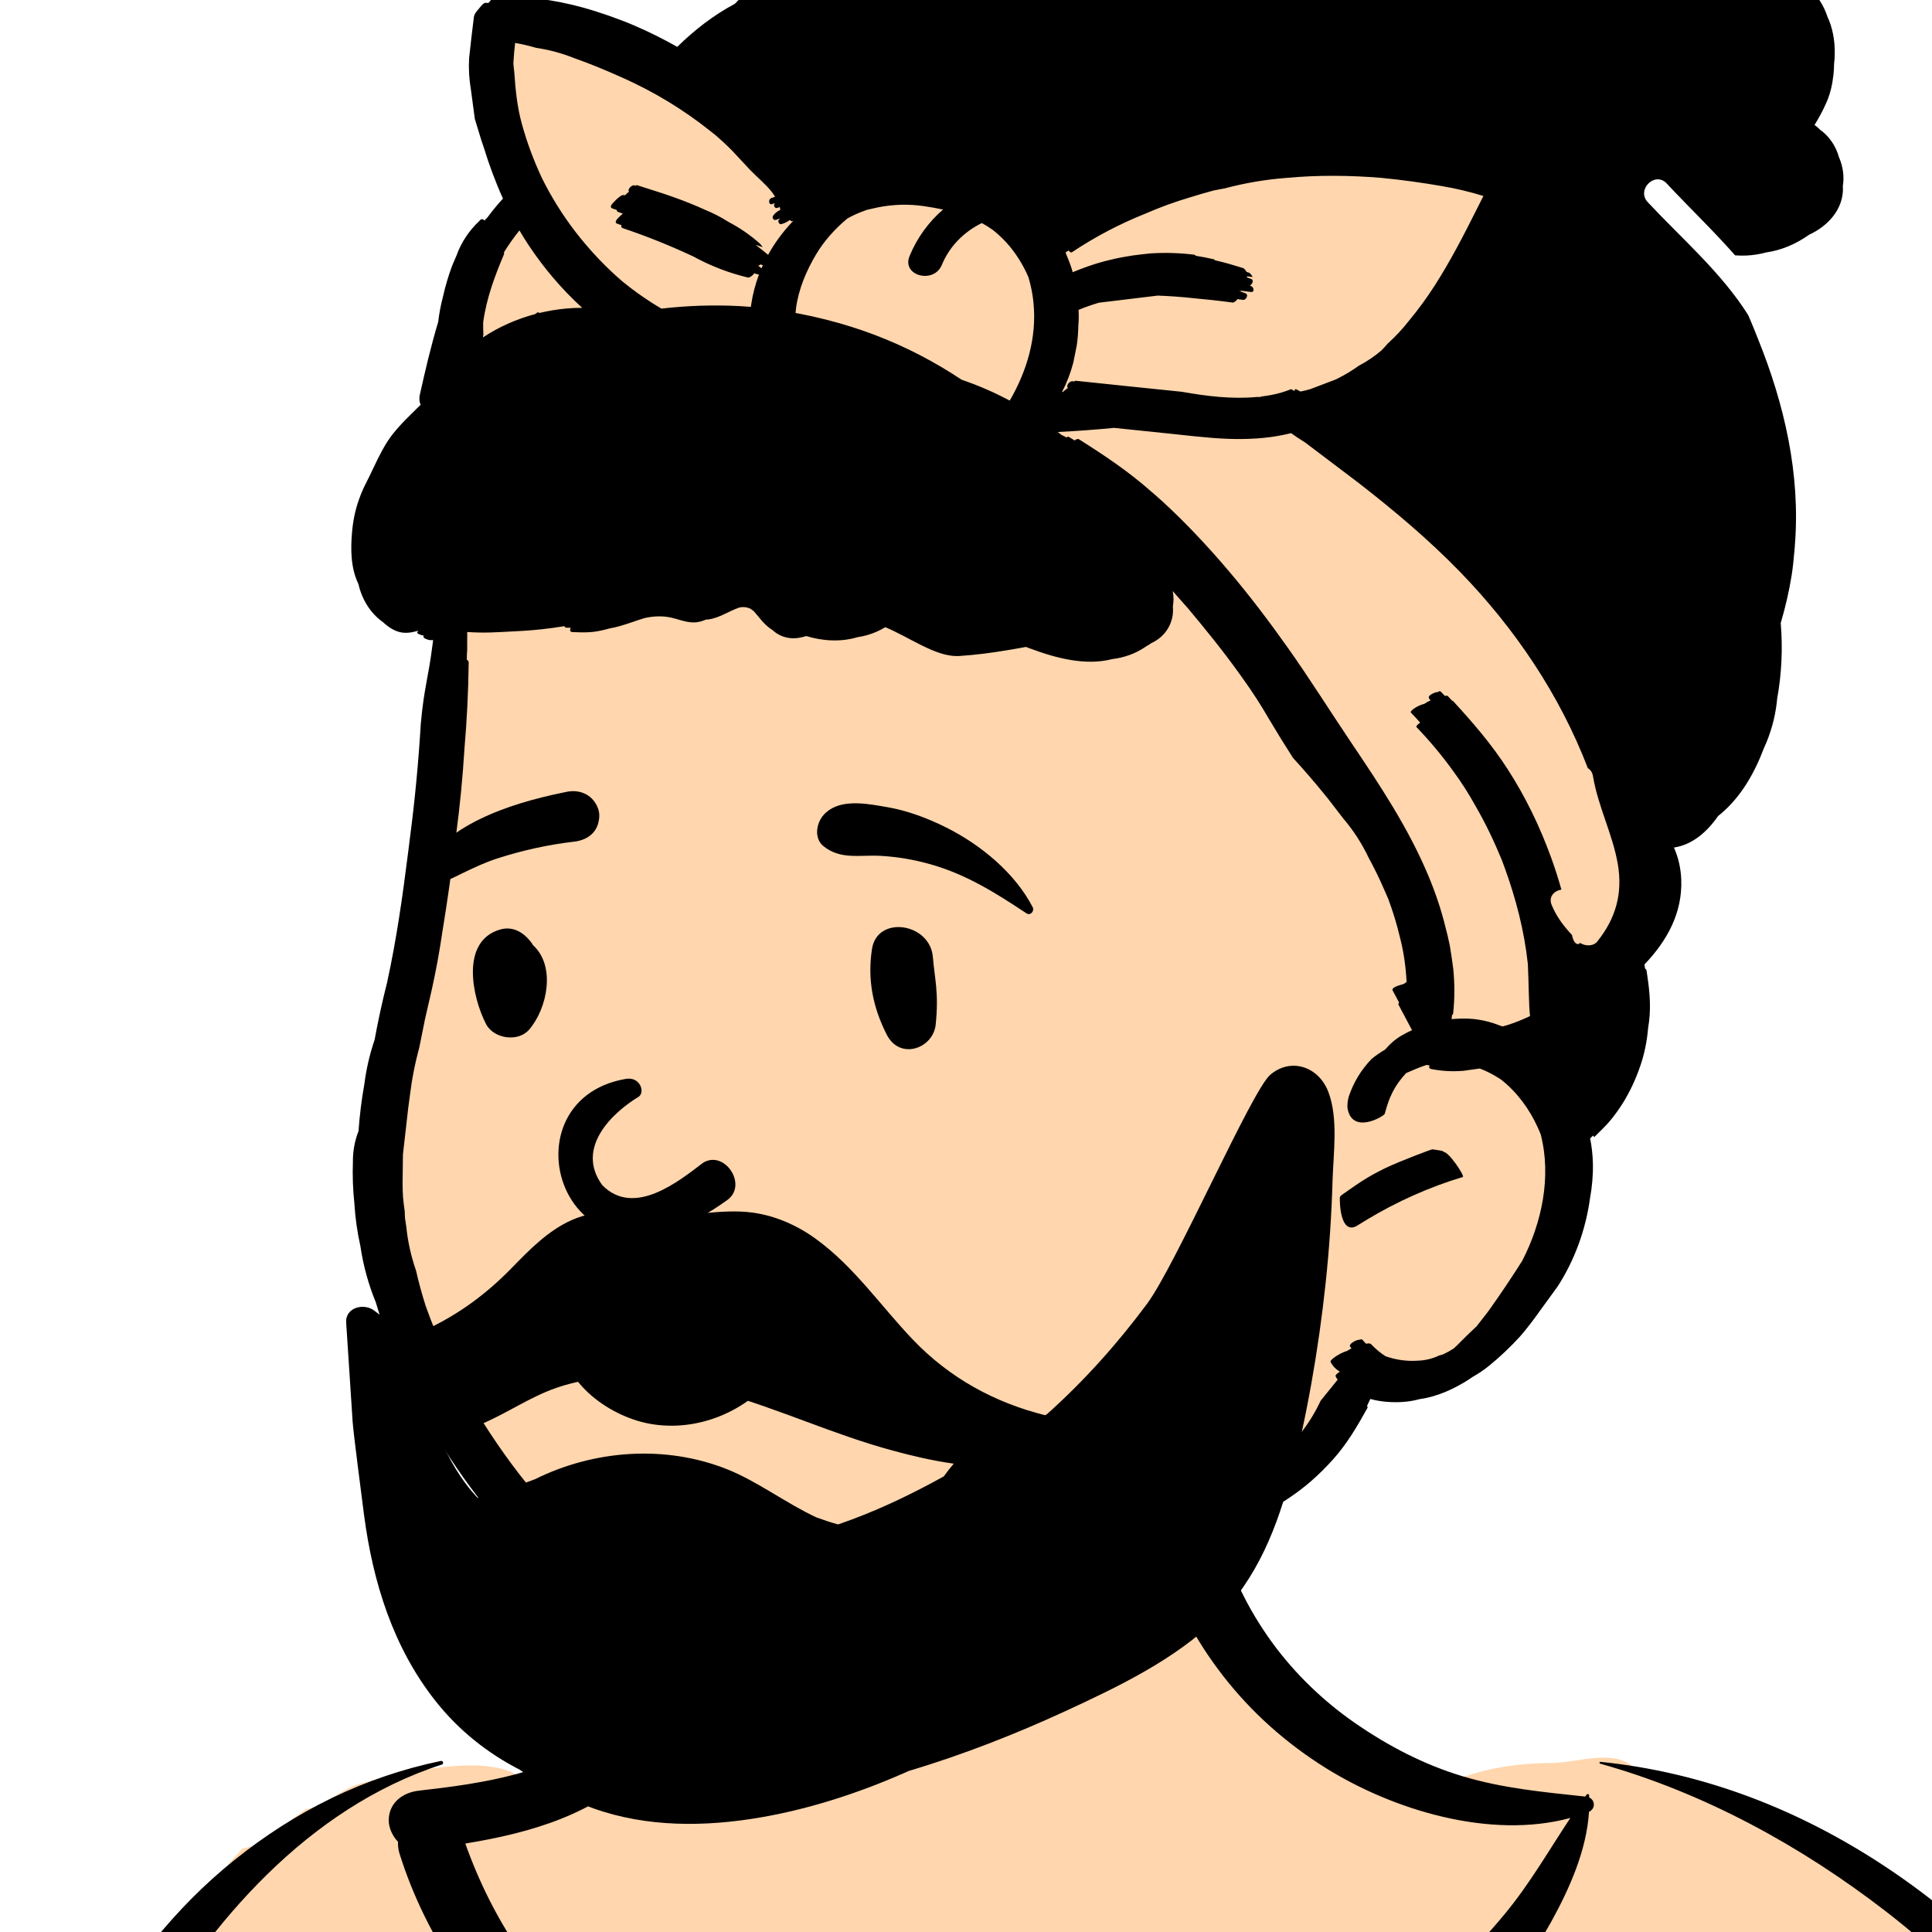
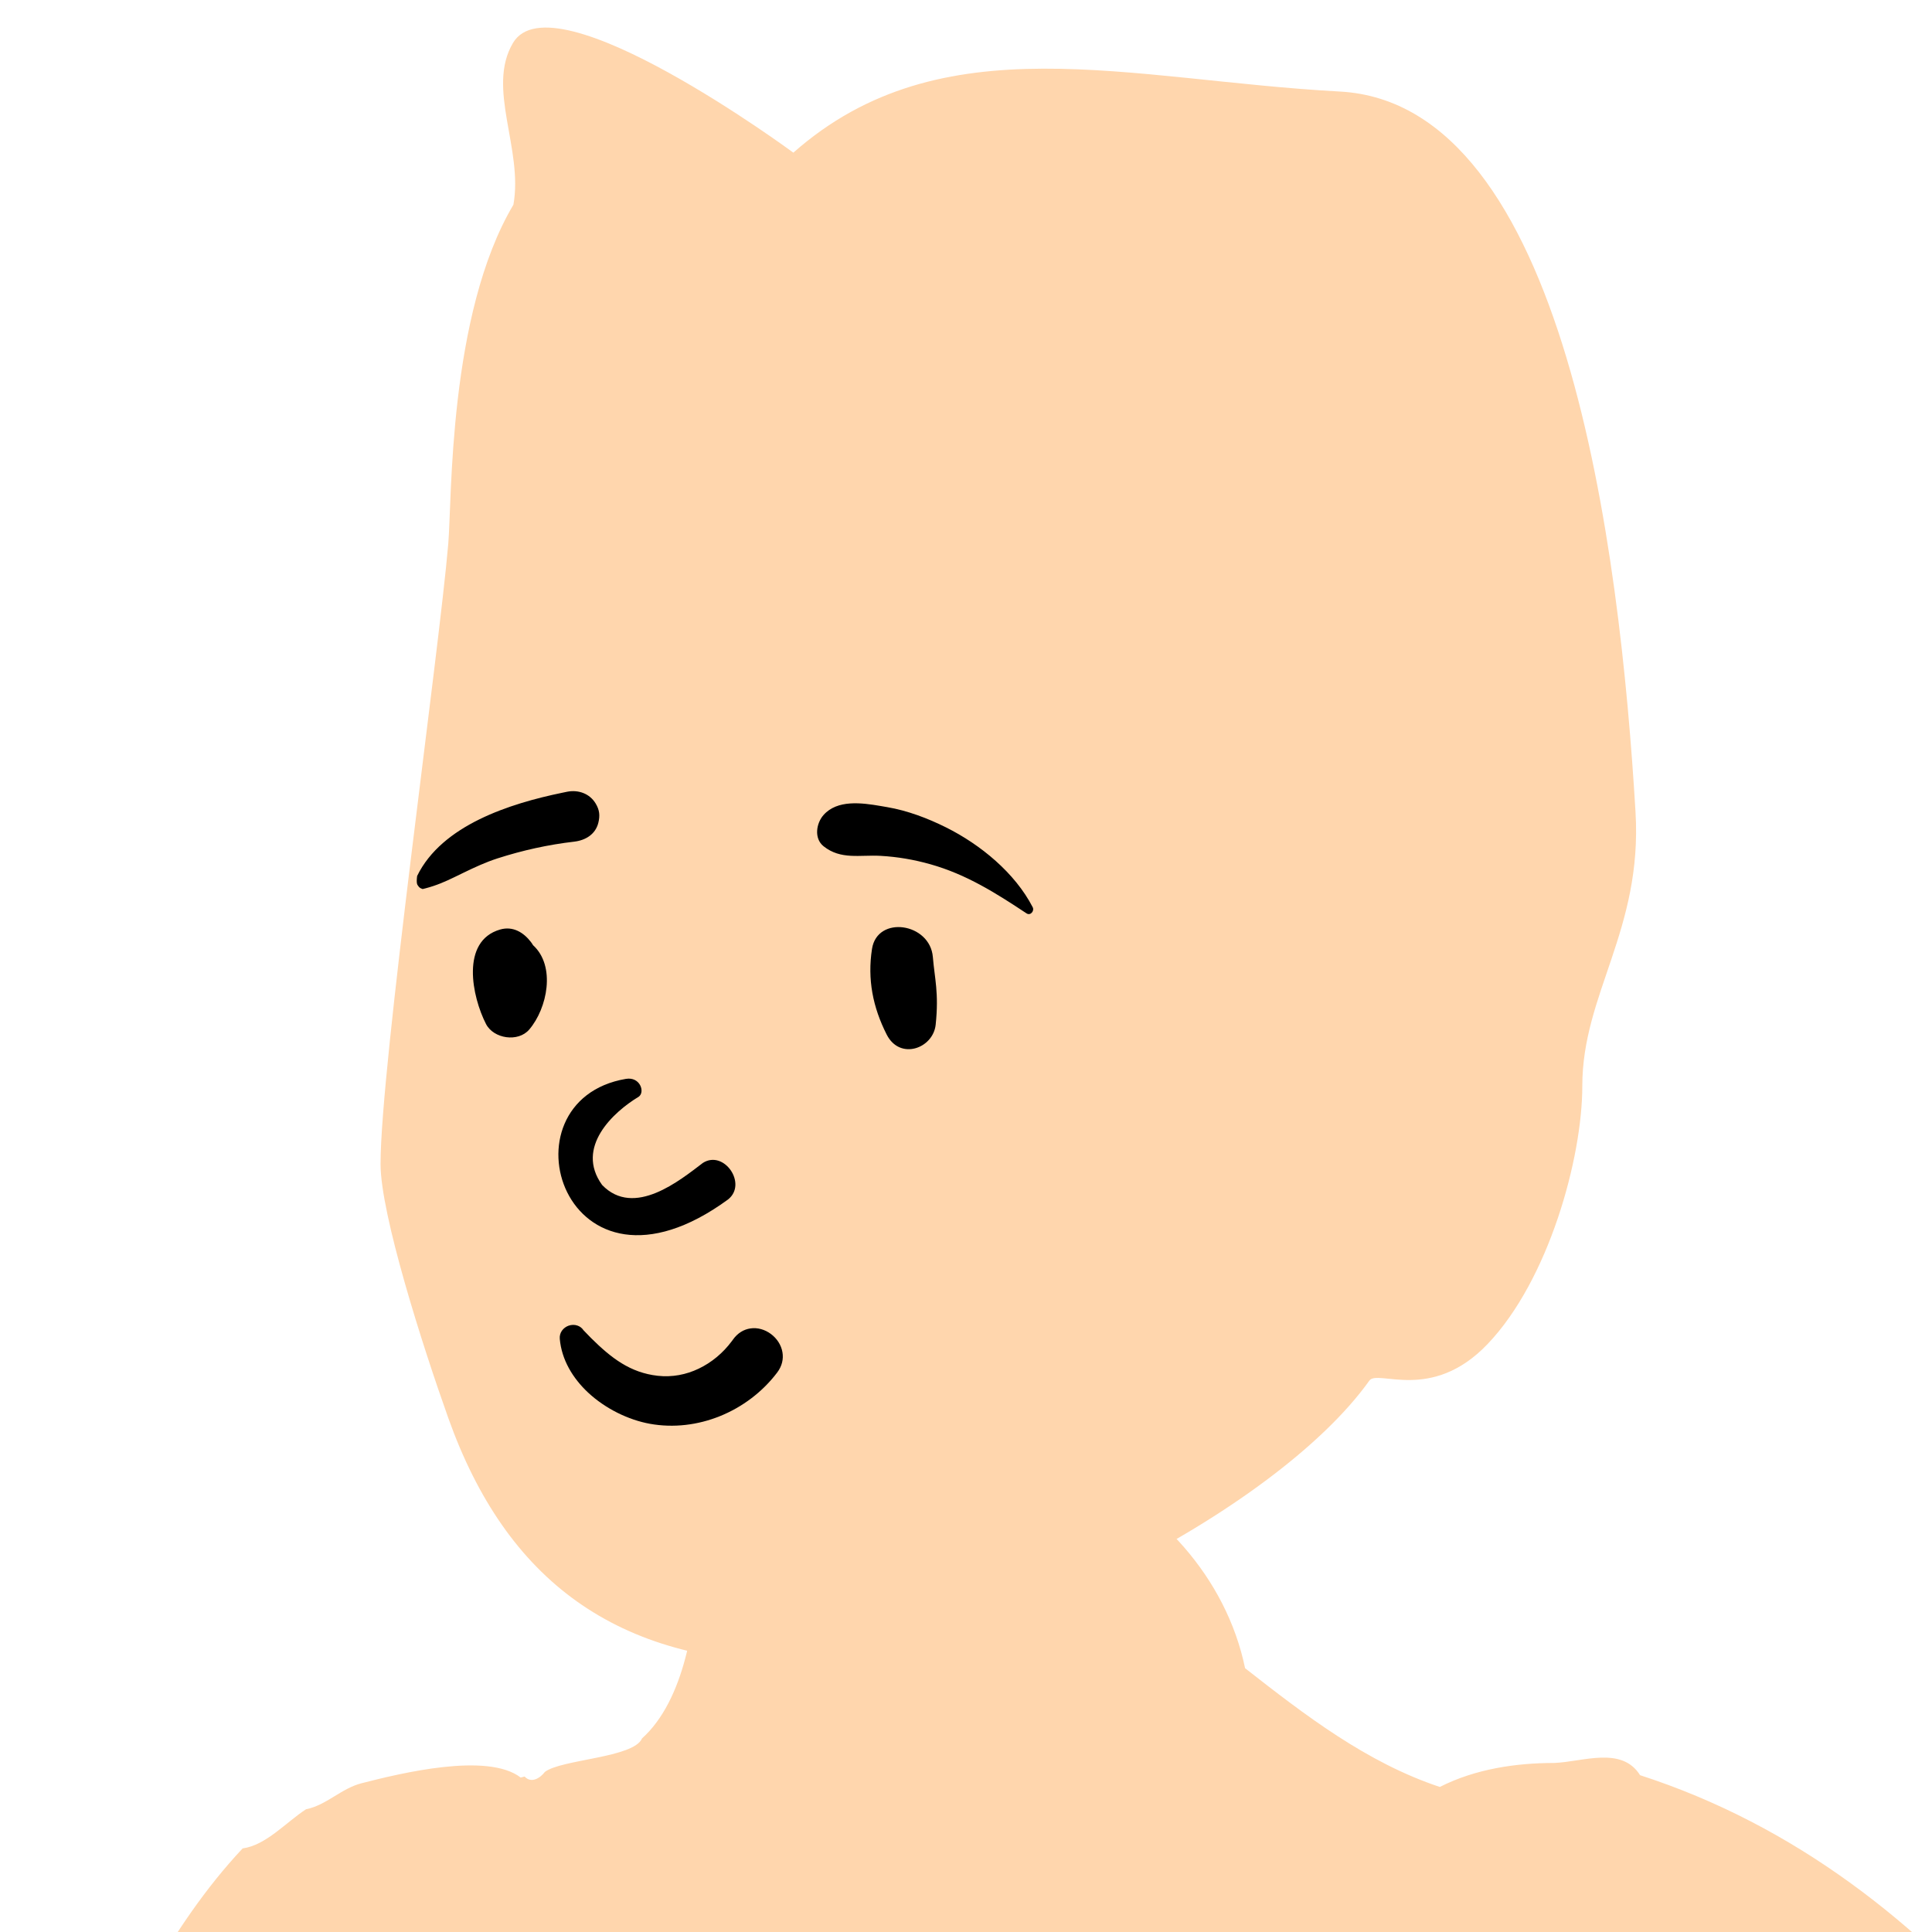
<svg xmlns="http://www.w3.org/2000/svg" width="66" height="66" viewBox="0 0 66 66" fill="none">
  <path fill-rule="evenodd" clip-rule="evenodd" d="M79.851 118.96C80.194 122.061 80.969 125.478 79.491 128.405C80.422 128.446 79.666 128.712 79.164 128.804C78.877 129.023 78.491 129.11 78.129 129.08C76.245 129.473 74.301 129.615 72.389 129.838C48.516 131.797 24.482 131.277 0.564 130.433C-0.214 130.399 -0.736 129.841 -0.795 129.089C-1.672 118.022 -2.108 106.922 -2.086 95.821C-1.696 91.921 -4.681 93.443 -3.089 88.302C-1.809 82.88 0.085 77.603 2.5 72.574C4.17 69.302 5.743 65.859 8.288 63.145C9.092 63.036 9.776 62.246 10.456 61.806C11.144 61.673 11.654 61.096 12.352 60.918C13.681 60.577 16.655 59.85 17.788 60.724C17.832 60.712 17.878 60.702 17.922 60.689C18.144 60.932 18.448 60.75 18.613 60.532C19.179 60.098 21.651 60.053 21.932 59.387C23.395 58.076 23.786 55.317 23.786 53.703C24.333 53.096 24.371 53.209 25.113 52.888C25.841 51.98 26.721 51.19 27.702 50.567C33.226 46.984 41.241 50.76 42.534 56.989C44.578 58.588 46.682 60.212 49.186 61.045C50.408 60.424 51.8 60.226 53.097 60.225C54.063 60.19 55.399 59.638 56.027 60.643C66.596 64.061 72.974 74.003 77.51 83.423C78.145 84.765 78.906 86.169 78.711 87.697C78.578 89.527 76.567 90.616 76.947 92.556C77.499 97.891 78.127 103.22 78.702 108.553C79.085 112.022 79.468 115.491 79.851 118.96Z" fill="#FFD6AD" />
-   <path fill-rule="evenodd" clip-rule="evenodd" d="M2.535 93.51C3.218 93.754 4.176 93.993 4.664 94.545C4.721 94.03 4.778 93.516 4.835 93.001C3.403 92.967 1.968 92.955 0.536 92.916C1.212 93.079 1.88 93.276 2.535 93.51ZM5.68 125.882C6.173 125.887 6.668 125.921 7.16 125.94C8.108 125.976 9.057 126.012 10.005 126.047C11.941 126.119 13.876 126.188 15.811 126.254C19.643 126.386 23.476 126.507 27.309 126.619C34.975 126.842 42.645 126.977 50.309 127.231C52.436 127.302 54.562 127.357 56.687 127.471C57.788 127.53 58.894 127.581 59.989 127.707C60.914 127.814 61.825 127.993 62.744 128.127C62.682 126.943 62.625 125.76 62.565 124.576C62.508 123.457 62.455 122.337 62.402 121.217C58.814 121.403 55.222 121.478 51.629 121.509C47.828 121.543 44.029 121.636 40.228 121.643C32.704 121.658 25.18 121.565 17.655 121.49C15.528 121.469 13.399 121.448 11.271 121.427C10.207 121.416 9.143 121.405 8.079 121.395C7.548 121.39 7.014 121.401 6.483 121.379C5.917 121.356 5.573 121.197 5.162 120.82C4.942 120.619 4.933 120.21 5.162 120.011C5.492 119.723 5.798 119.502 6.255 119.47C6.704 119.438 7.173 119.482 7.623 119.488C8.611 119.501 9.599 119.514 10.587 119.526C12.487 119.551 14.387 119.576 16.288 119.6C20.088 119.65 23.888 119.7 27.688 119.757C31.412 119.814 35.137 119.855 38.86 119.948C42.662 120.043 46.46 120.213 50.261 120.334C54.307 120.462 58.351 120.616 62.387 120.916C62.29 118.84 62.201 116.764 62.117 114.688C54.102 115.119 46.081 115.426 38.052 115.439C29.688 115.453 21.324 115.312 12.962 115.097C11.784 115.066 10.606 115.035 9.428 114.999C8.82 114.98 8.212 114.963 7.604 114.941C7.157 114.925 6.697 114.906 6.293 114.695C5.496 114.278 5.358 113.061 6.304 112.728C6.821 112.546 7.37 112.724 7.496 113.185C7.535 113.188 7.571 113.191 7.604 113.193C8.06 113.21 8.516 113.222 8.972 113.236C9.96 113.267 10.948 113.299 11.936 113.33C13.76 113.386 15.585 113.438 17.409 113.486C21.134 113.583 24.86 113.663 28.585 113.724C35.962 113.846 43.338 113.958 50.713 114.124C54.511 114.21 58.308 114.322 62.106 114.417C62.015 112.16 61.93 109.903 61.852 107.646C61.843 107.382 61.834 107.117 61.824 106.853C61.28 106.971 60.722 107.036 60.168 107.114C59.206 107.248 58.241 107.348 57.275 107.449C55.454 107.638 53.628 107.755 51.8 107.854C48.075 108.057 44.349 108.2 40.62 108.313C33.243 108.535 25.857 108.583 18.477 108.558C14.47 108.545 10.438 108.597 6.433 108.424C6.186 108.491 5.931 108.484 5.685 108.404C5.483 111.933 5.27 115.46 5.06 118.988C4.919 121.368 4.794 123.756 4.62 126.137C4.96 125.972 5.272 125.879 5.68 125.882ZM75.125 90.037C75.828 89.697 76.603 89.387 77.223 88.906C77.901 88.38 78.068 87.762 77.859 86.936C77.844 86.875 77.825 86.813 77.809 86.752C72.812 86.764 67.827 86.546 62.832 86.429C57.757 86.31 52.683 86.21 47.607 86.182C37.483 86.126 27.36 86.351 17.241 86.632C13.597 86.733 9.952 86.833 6.308 86.931C6.391 87.809 6.359 88.709 6.378 89.58C6.394 90.346 6.39 91.113 6.379 91.879C8.285 91.875 10.191 91.834 12.098 91.813C16.818 91.76 21.536 91.894 26.256 92.001C35.694 92.214 45.134 92.382 54.571 92.663C57.134 92.739 59.713 92.779 62.288 92.888C62.376 92.474 62.475 92.062 62.585 91.653C62.762 91.004 62.96 90.336 63.487 89.885C63.512 89.863 63.547 89.873 63.559 89.904C63.759 90.451 63.708 91.009 63.65 91.583C63.603 92.037 63.572 92.491 63.549 92.946C65.15 93.029 66.747 93.147 68.337 93.322C68.791 93.1 69.246 92.879 69.701 92.658C71.509 91.784 73.317 90.911 75.125 90.037ZM17.107 106.348C20.836 106.378 24.565 106.381 28.294 106.357C35.674 106.31 43.053 106.131 50.432 105.986C52.485 105.946 54.536 105.906 56.59 105.906C57.654 105.906 58.721 105.913 59.783 105.959C60.452 105.987 61.13 105.991 61.795 106.071C61.715 103.947 61.631 101.82 61.634 99.695C54.594 100.749 47.479 101.038 40.369 101.245C33.167 101.455 25.963 101.564 18.757 101.575C16.709 101.578 14.662 101.573 12.614 101.561C11.628 101.555 10.642 101.548 9.656 101.539C9.126 101.534 8.593 101.545 8.064 101.522C7.504 101.499 7.165 101.368 6.774 100.975C6.574 100.773 6.564 100.426 6.774 100.225C7.472 99.56 8.294 99.704 9.201 99.716C10.111 99.727 11.021 99.736 11.931 99.745C13.751 99.761 15.572 99.771 17.392 99.776C20.956 99.785 24.521 99.771 28.085 99.735C35.289 99.663 42.491 99.504 49.693 99.338C53.675 99.246 57.656 99.271 61.634 99.462C61.636 99.109 61.639 98.756 61.646 98.403C61.672 97.067 61.804 95.731 62.01 94.409C60.06 94.402 58.111 94.361 56.17 94.337C51.45 94.277 46.731 94.183 42.012 94.089C37.331 93.997 32.65 93.904 27.968 93.811C23.29 93.718 18.598 93.712 13.925 93.462C11.403 93.328 8.881 93.144 6.357 93.048C6.352 93.277 6.347 93.506 6.343 93.735C6.282 96.543 6.171 99.348 6.027 102.153C5.959 103.5 5.886 104.848 5.811 106.195C5.847 106.192 5.884 106.19 5.922 106.189C9.648 106.165 13.381 106.318 17.107 106.348ZM76.109 81.963C75.683 80.878 75.219 79.8 74.718 78.737C72.59 79.33 70.32 79.636 68.124 79.84C65.786 80.057 63.443 80.179 61.096 80.226C56.468 80.32 51.839 80.103 47.216 79.914C37.707 79.526 28.199 79.243 18.68 79.225C16.022 79.219 13.364 79.231 10.707 79.261C9.378 79.276 8.049 79.294 6.72 79.316C6.037 79.328 5.353 79.341 4.67 79.355C4.367 79.361 4.061 79.383 3.759 79.374C3.354 79.362 3.059 79.242 2.684 79.097C2.253 78.931 1.999 78.219 2.536 77.984C3.074 77.748 3.505 77.61 4.1 77.597C4.746 77.583 5.391 77.57 6.037 77.559C7.214 77.537 8.39 77.52 9.567 77.505C11.959 77.476 14.352 77.463 16.744 77.464C21.452 77.464 26.161 77.519 30.868 77.629C40.318 77.848 49.747 78.499 59.194 78.778C61.798 78.855 64.407 78.87 67.01 78.793C69.533 78.719 72.049 78.509 74.568 78.421C73.698 76.608 72.714 74.843 71.603 73.165C67.404 73.311 63.213 73.203 59.013 73.077C56.809 73.01 54.605 72.943 52.401 72.868C51.299 72.831 50.197 72.794 49.096 72.757C48.563 72.739 48.032 72.721 47.499 72.703C46.926 72.683 46.323 72.72 45.767 72.571C45.666 72.544 45.586 72.486 45.526 72.413C44.044 73.166 42.477 73.76 40.866 74.2C37.368 75.156 33.607 75.514 29.989 75.22C27.086 74.984 24.193 74.274 21.641 72.884C15.877 73.408 10.032 73.162 4.256 73.125C3.704 73.121 3.474 72.622 3.567 72.21C1.713 76.157 0.485 80.436 -0.665 84.598C-1.379 87.185 -2.014 89.788 -2.619 92.4C-2.594 92.403 -2.568 92.405 -2.543 92.407C-2.614 92.121 -2.456 91.784 -2.059 91.775C0.278 91.722 2.624 91.854 4.962 91.876C5.028 91.298 5.094 90.72 5.163 90.142C5.258 89.355 5.371 88.57 5.467 87.783C5.502 87.497 5.534 87.222 5.574 86.951C3.722 87.001 1.871 87.051 0.019 87.099C-1.182 87.131 -1.18 85.292 0.019 85.256C10.194 84.948 20.37 84.637 30.548 84.466C40.733 84.295 50.952 84.19 61.129 84.706C66.675 84.987 72.207 85.363 77.684 86.29C77.258 84.823 76.665 83.375 76.109 81.963ZM67.448 67.991C67.264 68.128 67.205 68.214 66.93 68.262C66.631 68.313 66.324 68.33 66.022 68.359C65.377 68.421 64.731 68.445 64.083 68.475C62.791 68.536 61.498 68.6 60.205 68.639C57.637 68.716 55.015 68.825 52.448 68.712C51.821 68.684 51.535 68.173 51.592 67.707C51.111 68.296 50.584 68.849 50.024 69.353C49.123 70.163 48.15 70.881 47.125 71.515C47.79 71.539 48.467 71.621 49.095 71.648C50.159 71.693 51.223 71.738 52.287 71.783C54.529 71.878 56.771 71.981 59.013 72.084C63.162 72.276 67.297 72.514 71.43 72.905C70.249 71.152 68.927 69.499 67.448 67.991ZM-0.079 76.505C1.674 71.751 3.934 66.812 8.001 63.547C10.092 61.868 12.421 60.707 15.058 60.157C15.139 60.14 15.172 60.254 15.093 60.28C10.531 61.758 7.156 65.671 4.872 69.68C4.459 70.407 4.075 71.151 3.713 71.906C3.831 71.764 4.011 71.669 4.256 71.673C9.649 71.763 15.107 71.672 20.488 72.193C20.351 72.103 20.214 72.012 20.079 71.917C18.609 70.882 17.286 69.615 16.192 68.181C15.534 68.346 14.84 68.386 14.168 68.449C13.272 68.533 12.368 68.572 11.469 68.62C10.57 68.667 9.669 68.672 8.769 68.693C8.151 68.708 6.943 68.809 6.942 67.875C6.942 66.94 8.151 67.039 8.769 67.051C9.669 67.069 10.57 67.071 11.469 67.113C12.33 67.153 13.197 67.185 14.056 67.261C14.58 67.308 15.119 67.338 15.646 67.42C14.789 66.157 14.106 64.78 13.65 63.328C13.605 63.182 13.589 63.045 13.597 62.919C13.404 62.717 13.28 62.441 13.28 62.188C13.28 61.587 13.755 61.234 14.309 61.172C16.503 60.924 18.921 60.571 20.689 59.145C21.488 58.502 22.129 57.742 22.733 56.923C23.412 56.004 23.667 54.845 23.669 53.719C23.67 53.656 23.776 53.636 23.785 53.703C24.118 55.986 23.638 58.592 21.98 60.302C20.352 61.981 18.141 62.611 15.896 62.978C16.822 65.589 18.349 67.883 20.493 69.687C22.883 71.697 25.907 72.772 28.991 73.178C32.318 73.615 35.805 73.403 39.077 72.688C42.228 71.999 45.311 70.768 47.877 68.804C49.171 67.812 50.361 66.644 51.398 65.393C52.255 64.361 52.911 63.21 53.646 62.104C50.904 62.847 47.589 61.832 45.292 60.399C43.94 59.555 42.754 58.501 41.781 57.248C41.301 56.629 40.873 55.977 40.521 55.279C40.338 54.916 40.173 54.542 40.022 54.166C39.928 53.933 39.836 53.694 39.836 53.438C39.837 53.249 39.885 53.074 39.98 52.911C40.177 52.705 40.216 52.645 40.098 52.731C40.291 52.341 40.849 52.242 41.205 52.444C41.338 52.52 41.651 52.666 41.805 52.911C41.909 53.076 41.965 53.274 42.032 53.455C42.137 53.741 42.243 54.024 42.375 54.299C42.681 54.94 43.049 55.55 43.468 56.125C44.234 57.174 45.22 58.124 46.293 58.864C47.419 59.642 48.633 60.278 49.95 60.675C51.341 61.094 52.718 61.219 54.153 61.373C54.168 61.352 54.183 61.331 54.199 61.31C54.226 61.272 54.286 61.284 54.288 61.334C54.29 61.358 54.289 61.381 54.29 61.405C54.494 61.5 54.511 61.785 54.283 61.894C54.199 63.206 53.626 64.497 53.002 65.632C52.742 66.105 52.448 66.563 52.13 67.005C52.224 66.97 52.33 66.947 52.449 66.943C55.016 66.846 57.638 66.971 60.205 67.064C61.461 67.109 62.715 67.179 63.969 67.245C64.616 67.279 65.264 67.301 65.908 67.367C66.231 67.4 66.555 67.426 66.875 67.474C66.898 67.477 66.92 67.481 66.94 67.485C66.147 66.713 65.312 65.982 64.429 65.3C61.535 63.063 58.211 61.24 54.663 60.249C54.63 60.239 54.635 60.183 54.672 60.187C61.727 60.899 67.603 65.292 71.714 70.807C73.995 73.867 75.725 77.255 77.214 80.749C77.964 82.509 78.674 84.302 79.269 86.12C79.571 87.044 79.707 88.025 79.274 88.932C78.942 89.627 78.33 90.144 77.688 90.555C77.645 90.583 77.601 90.608 77.558 90.635C78.215 92.894 78.654 95.212 79.076 97.523C79.534 100.034 79.934 102.555 80.277 105.083C80.964 110.137 81.489 115.202 81.719 120.298C81.782 121.707 81.825 123.118 81.843 124.528C81.853 125.234 81.849 125.94 81.839 126.645C81.828 127.435 81.936 128.326 81.529 129.031C80.986 129.972 79.93 129.648 79.465 129.004C79.459 129.013 79.451 129.022 79.445 129.031C79.403 128.949 79.367 128.867 79.337 128.786C79.287 128.677 79.255 128.564 79.243 128.448C79.155 128.01 79.188 127.566 79.192 127.091C79.197 126.423 79.193 125.754 79.191 125.085C79.187 123.823 79.173 122.561 79.136 121.299C79.064 118.776 78.921 116.255 78.727 113.738C78.34 108.738 77.77 103.762 77.282 98.772C77.033 96.231 76.734 93.684 76.682 91.13C76.079 91.443 75.458 91.727 74.856 92.029C73.741 92.591 72.625 93.152 71.51 93.713C70.428 94.257 69.344 94.798 68.26 95.338C67.167 95.883 66.081 96.603 64.852 96.737C64.194 96.809 63.956 95.934 64.344 95.525C64.85 94.992 65.521 94.66 66.196 94.35C65.299 94.382 64.401 94.4 63.502 94.406C63.49 95.524 63.53 96.643 63.587 97.758C63.726 100.492 63.92 103.222 64.104 105.953C64.486 111.631 64.855 117.313 65.144 122.996C65.214 124.388 65.285 125.78 65.356 127.172C65.39 127.849 65.438 128.526 65.457 129.204C65.479 129.964 65.46 130.916 64.748 131.385C64.245 131.717 63.704 131.561 63.327 131.105C62.822 130.496 62.823 129.613 62.782 128.865C62.773 128.692 62.764 128.52 62.755 128.347C61.984 128.445 61.219 128.582 60.445 128.656C59.499 128.748 58.547 128.801 57.598 128.825C55.661 128.875 53.727 128.892 51.79 128.892C47.956 128.892 44.122 128.828 40.288 128.766C32.621 128.644 24.955 128.432 17.29 128.197C15.165 128.132 13.041 128.063 10.916 127.992C9.816 127.955 8.715 127.917 7.615 127.879C6.574 127.842 5.436 127.975 4.519 127.441C4.493 127.766 4.466 128.091 4.437 128.416C4.382 129.032 3.944 129.56 3.279 129.56C2.654 129.56 2.116 129.037 2.12 128.416C2.354 122.801 2.859 117.186 3.259 111.581C3.627 106.432 3.971 101.276 4.497 96.14C4.348 96.235 4.166 96.294 3.951 96.295C3.264 96.298 2.579 95.877 1.936 95.653C1.288 95.428 0.629 95.232 -0.038 95.072C-0.434 94.978 -0.831 94.898 -1.229 94.83C-1.181 95.634 -1.193 96.445 -1.178 97.245C-1.155 98.476 -1.116 99.707 -1.086 100.937C-1.026 103.362 -1.005 105.787 -0.958 108.212C-0.864 113.1 -0.708 117.986 -0.444 122.868C-0.371 124.209 -0.289 125.551 -0.199 126.891C-0.151 127.599 -0.1 128.306 -0.047 129.013C0.004 129.708 0.126 130.447 -0.139 131.113C-0.148 131.108 -0.156 131.103 -0.164 131.098C-0.349 131.672 -1.161 131.947 -1.545 131.294C-2.143 130.277 -2.005 128.818 -2.073 127.673C-2.147 126.444 -2.213 125.215 -2.272 123.986C-2.389 121.526 -2.47 119.066 -2.517 116.605C-2.612 111.681 -2.596 106.749 -2.291 101.833C-2.207 100.488 -2.091 99.146 -1.971 97.805C-1.881 96.799 -1.832 95.766 -1.673 94.76C-2.449 94.647 -3.232 94.581 -4.022 94.562C-4.787 94.543 -5.28 93.862 -5.118 93.14C-3.848 87.492 -2.082 81.939 -0.079 76.505Z" fill="black" />
  <path fill-rule="evenodd" clip-rule="evenodd" d="M45.769 3.127C38.562 2.738 32.176 0.737 27.102 5.215C27.102 5.215 18.895 -0.841 17.525 1.466C16.608 3.011 17.88 5.086 17.539 6.993C15.314 10.741 15.44 17.084 15.314 18.571C14.997 22.317 13 36.417 13 39.765C13 41.474 14.426 45.95 15.314 48.441C17.291 53.985 21.064 56.81 27.252 56.81C33.44 56.81 43.541 51.7 46.78 47.163C47.064 46.765 48.9 47.925 50.82 45.913C52.9 43.733 54.054 39.575 54.054 37.096C54.054 33.951 56.111 31.77 55.872 27.744C55.338 18.753 53.482 3.543 45.769 3.127Z" fill="#FFD6AD" />
-   <path fill-rule="evenodd" clip-rule="evenodd" d="M46.574 -7.327C46.48 -7.332 46.385 -7.328 46.291 -7.319C46.186 -7.314 46.082 -7.304 45.978 -7.284C45.449 -7.183 44.976 -6.906 44.61 -6.516C44.6 -6.506 44.592 -6.495 44.583 -6.485C44.411 -6.357 44.252 -6.212 44.109 -6.059C44.084 -6.082 44.06 -6.106 44.034 -6.13C43.958 -6.195 43.879 -6.258 43.797 -6.316C43.452 -6.608 43.048 -6.82 42.613 -6.941L42.554 -6.957C42.542 -6.96 42.531 -6.963 42.519 -6.965C42.211 -7.067 41.886 -7.119 41.559 -7.118C41.167 -7.13 40.775 -7.067 40.409 -6.918C39.975 -6.74 39.598 -6.46 39.281 -6.123C39.073 -5.956 38.891 -5.772 38.699 -5.569C38.302 -5.15 37.989 -4.659 37.791 -4.119C37.763 -4.043 37.739 -3.966 37.718 -3.888C37.234 -3.943 36.748 -3.982 36.261 -4.002C35.716 -4.034 35.17 -4.046 34.624 -4.028C33.117 -3.979 31.644 -3.717 30.218 -3.237C29.932 -3.153 29.654 -3.047 29.386 -2.916C28.966 -2.751 28.569 -2.54 28.195 -2.286L27.877 -2.099C27.717 -2.006 27.557 -1.91 27.401 -1.813C27.032 -1.579 26.682 -1.317 26.35 -1.034C26 -0.755 25.67 -0.451 25.355 -0.132C25.27 -0.046 25.187 0.041 25.106 0.129C24.381 0.516 23.737 1.011 23.136 1.601C22.66 1.331 22.166 1.085 21.657 0.867C21.132 0.642 20.465 0.41 19.915 0.258C19.421 0.121 18.933 0.027 18.437 -0.042C18.212 -0.08 17.986 -0.111 17.758 -0.137L17.767 -0.133C17.607 -0.15 17.448 -0.165 17.287 -0.178L17.291 -0.18C17.223 -0.185 17.153 -0.191 17.084 -0.195L16.917 -0.209C16.867 -0.213 16.794 -0.097 16.789 -0.056L16.784 -0.015C16.746 0.027 16.711 0.074 16.687 0.102C16.658 0.1 16.628 0.097 16.598 0.096C16.509 0.088 16.406 0.245 16.353 0.305L16.306 0.36C16.252 0.425 16.198 0.499 16.189 0.58C16.13 1.049 16.076 1.519 16.025 1.989C16.006 2.345 16.025 2.698 16.085 3.047C16.129 3.386 16.175 3.725 16.221 4.063C16.294 4.3 16.366 4.538 16.438 4.775C16.467 4.865 16.499 4.955 16.529 5.044C16.712 5.64 16.927 6.221 17.182 6.783C16.996 6.987 16.822 7.198 16.661 7.416C16.622 7.455 16.583 7.494 16.547 7.535C16.536 7.519 16.521 7.504 16.506 7.496C16.451 7.473 16.411 7.501 16.376 7.547C16.016 7.887 15.754 8.284 15.592 8.737L15.49 8.973C15.474 9.013 15.457 9.053 15.441 9.092C15.311 9.436 15.212 9.788 15.13 10.145C15.056 10.426 15.003 10.711 14.969 10.999C14.722 11.819 14.527 12.657 14.342 13.484C14.313 13.615 14.327 13.731 14.369 13.83L14.261 13.934L14.077 14.115C13.768 14.419 13.453 14.74 13.223 15.102C12.985 15.478 12.81 15.881 12.615 16.28L12.573 16.365L12.488 16.535C12.395 16.72 12.351 16.823 12.269 17.047C12.133 17.421 12.059 17.797 12.025 18.194C11.975 18.772 11.982 19.401 12.238 19.938C12.239 19.942 12.241 19.946 12.244 19.949C12.36 20.468 12.649 20.949 13.087 21.257C13.181 21.344 13.281 21.422 13.389 21.484C13.647 21.634 13.884 21.647 14.165 21.578L14.201 21.569C14.236 21.56 14.268 21.552 14.299 21.545C14.253 21.582 14.23 21.627 14.299 21.658C14.365 21.69 14.425 21.708 14.481 21.715C14.457 21.745 14.455 21.778 14.505 21.805C14.615 21.863 14.704 21.881 14.796 21.865L14.776 22.022C14.626 23.211 14.492 23.446 14.375 24.723C14.297 26.03 14.173 27.335 14.003 28.633L13.944 29.105C13.756 30.601 13.544 32.107 13.22 33.579C13.057 34.222 12.916 34.869 12.797 35.521C12.629 36.017 12.511 36.525 12.446 37.043C12.351 37.569 12.286 38.1 12.248 38.636C12.117 38.979 12.053 39.327 12.056 39.681C12.039 40.158 12.055 40.634 12.106 41.108C12.135 41.6 12.204 42.089 12.312 42.572C12.409 43.236 12.587 43.877 12.841 44.498C13.044 45.192 13.294 45.872 13.577 46.538C14.018 47.569 14.55 48.526 15.155 49.47C15.722 50.354 16.331 51.207 17.026 51.999C17.925 53.023 18.95 53.961 20.073 54.752C20.714 55.22 21.39 55.64 22.096 56C22.961 56.44 23.84 56.837 24.776 57.105C25.361 57.272 25.956 57.387 26.557 57.476C27.739 57.648 28.963 57.622 30.151 57.42C30.918 57.318 31.671 57.142 32.384 56.89C32.97 56.682 33.528 56.444 34.086 56.175C34.373 56.038 34.65 55.88 34.915 55.702C35.361 55.416 35.779 55.093 36.168 54.736C36.295 54.629 36.418 54.519 36.539 54.404C36.598 54.353 36.566 54.277 36.498 54.259L36.478 54.257C36.504 54.233 36.532 54.209 36.558 54.184C36.563 54.18 36.568 54.174 36.573 54.169C36.585 54.157 36.599 54.146 36.61 54.135C36.655 54.096 36.61 54.01 36.572 53.99C36.557 53.982 36.537 53.981 36.515 53.983C36.52 53.979 36.523 53.975 36.528 53.972C36.533 53.969 36.534 53.96 36.533 53.95L36.55 53.937C36.608 53.886 36.578 53.812 36.51 53.792C36.476 53.782 36.421 53.787 36.363 53.8L36.342 53.805L36.38 53.769C36.449 53.71 36.427 53.644 36.343 53.624C36.28 53.628 36.217 53.636 36.156 53.651L36.109 53.663C36.087 53.669 36.065 53.676 36.042 53.683C36.081 53.648 36.12 53.614 36.157 53.579C36.195 53.546 36.155 53.452 36.121 53.433C36.074 53.407 35.982 53.443 35.94 53.474C35.836 53.485 35.699 53.53 35.648 53.573C35.51 53.704 35.367 53.83 35.222 53.952C35.134 53.979 35.05 54.015 34.986 54.069C34.822 54.225 34.65 54.372 34.475 54.514L34.342 54.605C34.32 54.62 34.297 54.635 34.275 54.649C34.023 54.795 33.771 54.939 33.521 55.085C32.602 55.393 31.684 55.7 30.767 56.006L30.645 56.042L29.754 56.151C29.169 56.212 28.582 56.209 27.996 56.142C27.557 56.148 27.121 56.105 26.692 56.016C25.964 55.894 25.249 55.715 24.553 55.464C23.753 55.176 22.99 54.796 22.245 54.387C21.977 54.239 21.715 54.082 21.456 53.916C21.372 53.857 21.289 53.797 21.206 53.736C20.655 53.328 20.129 52.893 19.622 52.433C19.384 52.217 19.156 51.992 18.935 51.759C18.903 51.725 18.872 51.693 18.841 51.659C18.63 51.43 18.425 51.194 18.229 50.95L18.043 50.742C17.29 49.817 16.621 48.821 16.019 47.796C15.422 46.78 14.931 45.711 14.539 44.604C14.414 44.21 14.304 43.81 14.212 43.405C14.043 42.919 13.932 42.421 13.88 41.912C13.863 41.813 13.85 41.713 13.836 41.614L13.828 41.457C13.827 41.431 13.826 41.405 13.826 41.379C13.803 41.221 13.783 41.062 13.768 40.904C13.759 40.745 13.754 40.586 13.752 40.426L13.765 39.449C13.768 39.418 13.772 39.387 13.774 39.355L13.799 39.139C13.854 38.694 13.896 38.247 13.951 37.802C13.951 37.8 13.951 37.796 13.953 37.793C13.973 37.627 13.995 37.46 14.02 37.292C14.033 37.193 14.049 37.093 14.063 36.994L14.092 36.82C14.145 36.517 14.21 36.217 14.288 35.92L14.322 35.793L14.521 34.804L14.745 33.831C14.89 33.179 15.012 32.522 15.108 31.86C15.282 30.804 15.43 29.747 15.56 28.686C15.566 28.636 15.573 28.584 15.579 28.533C15.711 27.548 15.806 26.561 15.867 25.569C15.951 24.593 15.999 23.614 16.011 22.635C16.012 22.59 15.983 22.554 15.947 22.534L15.95 22.346C15.955 22.179 15.958 22.379 15.959 22.189L15.961 21.666C15.961 21.623 15.961 21.592 15.96 21.59C16.571 21.632 16.982 21.598 17.572 21.567L17.672 21.562C18.213 21.537 18.751 21.478 19.285 21.39C19.287 21.417 19.306 21.436 19.337 21.442C19.391 21.444 19.443 21.444 19.495 21.446L19.476 21.519C19.475 21.556 19.492 21.58 19.529 21.59L19.681 21.597C19.885 21.605 20.089 21.609 20.292 21.582C20.473 21.559 20.651 21.517 20.827 21.467C20.936 21.449 21.047 21.424 21.16 21.392C21.45 21.31 21.738 21.199 22.03 21.111C22.328 21.049 22.63 21.029 22.945 21.103C23.279 21.181 23.562 21.322 23.912 21.236C23.982 21.22 24.049 21.194 24.116 21.166L24.179 21.162C24.19 21.161 24.2 21.16 24.211 21.159C24.576 21.107 24.901 20.878 25.249 20.756C25.37 20.727 25.491 20.734 25.608 20.783L25.638 20.796L25.753 20.881C25.8 20.935 25.846 20.989 25.891 21.044L25.959 21.127C26.084 21.279 26.216 21.416 26.378 21.516C26.572 21.693 26.803 21.797 27.079 21.804C27.236 21.808 27.391 21.776 27.542 21.728C28.112 21.902 28.721 21.937 29.29 21.768C29.515 21.734 29.736 21.674 29.948 21.58C30.047 21.536 30.147 21.484 30.243 21.426C30.644 21.594 31.024 21.816 31.412 22.009L31.499 22.052C31.895 22.247 32.334 22.437 32.782 22.409C33.347 22.372 33.902 22.298 34.455 22.204C34.46 22.204 34.466 22.203 34.47 22.202L34.547 22.189L34.823 22.141L35.047 22.1L35.161 22.143C36.078 22.486 37.082 22.753 38.004 22.514C38.405 22.465 38.781 22.332 39.121 22.104C39.133 22.096 39.144 22.089 39.155 22.079C39.209 22.052 39.26 22.022 39.304 21.989L39.314 21.982L39.322 21.974L39.327 21.972C39.829 21.744 40.117 21.258 40.067 20.713C40.098 20.54 40.097 20.371 40.062 20.19C40.226 20.381 40.393 20.57 40.562 20.757C41.181 21.494 41.788 22.245 42.349 23.028L42.478 23.209C42.787 23.639 43.074 24.084 43.339 24.543C43.608 24.996 43.884 25.445 44.169 25.888C44.539 26.293 44.897 26.707 45.242 27.131L45.389 27.313L45.886 27.959C46.237 28.37 46.528 28.82 46.758 29.308C46.947 29.655 47.121 30.009 47.278 30.372C47.328 30.481 47.376 30.592 47.423 30.703C47.584 31.135 47.72 31.576 47.827 32.032C47.912 32.361 47.973 32.695 48.01 33.034L48.021 33.147C48.035 33.28 48.045 33.414 48.051 33.547C48.018 33.566 47.99 33.586 47.97 33.605L47.886 33.634L47.819 33.654C47.713 33.686 47.532 33.753 47.575 33.835L47.796 34.251C47.773 34.275 47.763 34.3 47.778 34.327C47.925 34.606 48.074 34.885 48.222 35.164C48.227 35.175 48.235 35.182 48.243 35.188C48.116 35.246 47.992 35.309 47.875 35.378C47.645 35.514 47.475 35.671 47.319 35.854C47.154 35.951 46.998 36.057 46.852 36.179C46.671 36.367 46.514 36.572 46.38 36.795C46.256 37.005 46.156 37.224 46.078 37.454C46.043 37.575 46.027 37.7 46.029 37.828C46.167 38.793 47.285 38.132 47.306 38.047C47.459 37.464 47.636 37.096 48.031 36.662L48.042 36.655C48.27 36.556 48.497 36.457 48.734 36.38C48.769 36.387 48.806 36.392 48.842 36.397C48.801 36.455 48.822 36.511 48.905 36.522C49.266 36.592 49.629 36.611 49.995 36.58L50.551 36.502C50.782 36.59 51.002 36.702 51.21 36.836L51.279 36.881L51.291 36.89C51.828 37.316 52.242 37.882 52.525 38.499C52.551 38.554 52.575 38.61 52.598 38.666L52.632 38.75L52.634 38.755C53.005 40.194 52.674 41.773 51.997 43.079C51.627 43.663 51.242 44.236 50.84 44.798L50.448 45.303C50.217 45.518 49.991 45.738 49.77 45.964C49.736 45.998 49.699 46.032 49.663 46.064C49.546 46.14 49.427 46.207 49.306 46.264C49.259 46.279 49.211 46.294 49.163 46.306C48.929 46.417 48.684 46.476 48.427 46.483C48.087 46.505 47.757 46.465 47.438 46.365L47.375 46.345L47.328 46.328C47.154 46.218 46.993 46.081 46.84 45.921C46.805 45.886 46.741 45.886 46.668 45.905C46.628 45.864 46.588 45.822 46.55 45.775C46.524 45.747 46.483 45.746 46.451 45.767C46.342 45.755 46.048 45.92 46.125 46.007C46.137 46.027 46.153 46.045 46.167 46.064C46.115 46.09 46.064 46.12 46.018 46.15C45.778 46.216 45.423 46.453 45.452 46.524L45.456 46.53C45.511 46.634 45.583 46.721 45.672 46.79L45.703 46.813L45.77 46.859C45.675 46.918 45.595 46.986 45.635 47.033C45.653 47.068 45.673 47.102 45.696 47.133C45.501 47.37 45.308 47.609 45.116 47.849C44.924 48.26 44.686 48.645 44.402 49.001C44.165 49.387 43.88 49.734 43.548 50.044C43.52 50.071 43.492 50.097 43.464 50.123C43.219 50.302 42.962 50.469 42.695 50.631L42.58 50.699C42.519 50.735 42.417 50.781 42.466 50.867C42.471 50.879 42.478 50.888 42.486 50.895C42.318 51.003 42.144 51.106 41.965 51.201L41.948 51.211C41.88 51.254 41.788 51.332 41.885 51.395C41.967 51.45 42.185 51.303 42.288 51.235C42.308 51.235 42.331 51.229 42.353 51.222C42.319 51.24 42.285 51.26 42.251 51.279L42.199 51.307C42.159 51.331 41.962 51.46 42.1 51.514C42.167 51.52 42.229 51.503 42.286 51.464C42.353 51.431 42.42 51.397 42.485 51.36C42.462 51.395 42.462 51.43 42.519 51.453C42.539 51.454 42.558 51.453 42.578 51.451C42.443 51.536 42.304 51.615 42.161 51.689L42.138 51.703C42.078 51.742 41.981 51.816 42.051 51.879C42.13 51.949 42.348 51.8 42.404 51.766L42.571 51.668C42.583 51.673 42.597 51.676 42.612 51.677C42.562 51.707 42.515 51.74 42.463 51.769L42.393 51.807C42.306 51.855 42.182 51.934 42.227 52.012C42.271 52.09 42.405 52.026 42.491 51.976L42.584 51.919C42.588 51.916 42.592 51.914 42.596 51.912L42.599 51.925C42.6 51.928 42.601 51.93 42.603 51.932C42.646 52.006 42.754 51.958 42.828 51.915L42.888 51.879C42.989 51.819 43.09 51.759 43.189 51.699L43.338 51.608H43.341C43.856 51.301 44.333 50.996 44.783 50.603C45.052 50.368 45.302 50.119 45.54 49.854C46.018 49.322 46.374 48.712 46.717 48.091C46.723 48.081 46.715 48.055 46.701 48.026C46.739 47.95 46.776 47.871 46.812 47.791C47.164 47.889 47.558 47.917 47.92 47.893C48.115 47.881 48.307 47.847 48.498 47.796C49.108 47.712 49.696 47.438 50.203 47.109C50.236 47.088 50.264 47.066 50.294 47.045C50.503 46.929 50.702 46.794 50.891 46.639C51.259 46.338 51.61 46.003 51.929 45.654C52.161 45.383 52.379 45.102 52.584 44.81C52.792 44.522 53.002 44.234 53.213 43.945C53.797 43.041 54.171 42.001 54.317 40.937C54.388 40.545 54.424 40.148 54.416 39.753C54.41 39.467 54.378 39.177 54.322 38.889C54.355 38.858 54.389 38.826 54.422 38.793C54.44 38.825 54.459 38.847 54.47 38.836L54.732 38.577C54.918 38.392 55.043 38.255 55.257 37.956C55.598 37.478 55.852 36.952 56.04 36.398C56.176 36.003 56.267 35.553 56.302 35.118C56.314 35.046 56.325 34.972 56.334 34.898C56.407 34.309 56.34 33.745 56.25 33.164C56.244 33.126 56.224 33.102 56.198 33.089C56.192 33.043 56.184 32.996 56.176 32.949C56.934 32.157 57.479 31.201 57.434 30.048C57.42 29.685 57.345 29.326 57.201 28.992L57.183 28.954C57.816 28.858 58.317 28.419 58.694 27.875C58.728 27.849 58.76 27.823 58.791 27.796C59.465 27.228 59.932 26.422 60.252 25.572C60.481 25.078 60.633 24.55 60.697 24.003C60.702 23.964 60.705 23.925 60.708 23.886C60.865 23.02 60.905 22.146 60.832 21.285C60.989 20.752 61.117 20.209 61.205 19.654C61.246 19.39 61.275 19.125 61.296 18.861L61.298 18.846L61.302 18.799L61.312 18.68C61.313 18.66 61.315 18.641 61.316 18.621C61.509 16.201 60.961 13.818 60.055 11.576C59.976 11.374 59.895 11.173 59.811 10.974L59.721 10.765C58.812 9.316 57.447 8.145 56.29 6.907C55.891 6.48 56.537 5.839 56.937 6.268C57.706 7.09 58.53 7.878 59.274 8.723C59.406 8.732 59.537 8.736 59.669 8.729C59.897 8.718 60.119 8.682 60.334 8.624C60.871 8.546 61.359 8.333 61.803 8.018C62.397 7.745 62.903 7.23 62.954 6.557C62.959 6.489 62.958 6.423 62.954 6.356C63.008 6.027 62.959 5.683 62.82 5.365C62.796 5.278 62.765 5.192 62.726 5.107C62.613 4.855 62.426 4.613 62.199 4.449C62.193 4.446 62.188 4.444 62.184 4.44C62.16 4.416 62.137 4.391 62.111 4.368C62.072 4.333 62.031 4.3 61.987 4.27C62.142 4.019 62.281 3.761 62.4 3.487C62.529 3.188 62.596 2.885 62.632 2.565C62.647 2.439 62.653 2.313 62.655 2.188C62.662 2.13 62.666 2.072 62.671 2.013C62.7 1.565 62.647 1.101 62.478 0.683C62.465 0.651 62.449 0.619 62.434 0.587C62.402 0.492 62.367 0.397 62.323 0.304C62.154 -0.052 61.914 -0.354 61.618 -0.601C61.458 -0.761 61.278 -0.902 61.082 -1.022C60.967 -1.093 60.835 -1.156 60.697 -1.208C60.45 -1.337 60.133 -1.454 59.876 -1.463C59.845 -1.465 59.817 -1.461 59.788 -1.461C59.764 -2.11 59.679 -2.816 59.419 -3.404C59.268 -3.83 59.042 -4.208 58.701 -4.481C58.503 -4.685 58.26 -4.85 57.956 -4.959L57.901 -4.977L57.881 -4.983C57.607 -5.114 57.312 -5.166 57.009 -5.165C56.656 -5.183 56.295 -5.117 55.988 -4.957C55.924 -4.923 55.855 -4.881 55.79 -4.836C55.741 -4.933 55.686 -5.031 55.623 -5.13C55.402 -5.479 55.136 -5.783 54.827 -6.06C54.79 -6.093 54.75 -6.122 54.711 -6.153C54.561 -6.288 54.402 -6.412 54.238 -6.525C53.882 -6.769 53.492 -6.951 53.083 -7.069C52.61 -7.242 52.111 -7.322 51.612 -7.305L51.509 -7.301C51.486 -7.298 51.463 -7.297 51.441 -7.296C50.946 -7.264 50.457 -7.145 49.991 -6.964C49.507 -6.775 49.097 -6.489 48.717 -6.161C48.627 -6.283 48.526 -6.399 48.401 -6.507C48.365 -6.538 48.328 -6.565 48.292 -6.593C48.265 -6.62 48.236 -6.646 48.206 -6.672C48.07 -6.791 47.926 -6.894 47.768 -6.985C47.591 -7.088 47.4 -7.159 47.202 -7.203C47.001 -7.271 46.789 -7.313 46.574 -7.327ZM48.925 39.263C48.905 39.262 47.845 39.655 47.318 39.908L47.291 39.921C46.683 40.219 46.39 40.434 45.843 40.817C45.807 40.843 45.769 40.883 45.769 40.921C45.769 41.479 45.906 42.161 46.381 41.859C46.45 41.816 46.519 41.773 46.588 41.731L46.693 41.668L46.697 41.669C46.696 41.669 46.694 41.668 46.693 41.667C47.727 41.044 48.82 40.556 49.973 40.207C50.051 40.179 49.467 39.306 49.306 39.355C49.398 39.319 48.94 39.264 48.925 39.263ZM38.06 14.617C38.748 14.689 39.435 14.761 40.123 14.831C40.561 14.881 41 14.925 41.439 14.962C42.099 15.011 42.759 15.018 43.417 14.929C43.65 14.898 43.879 14.852 44.106 14.797C44.26 14.909 44.42 15.014 44.584 15.115L46.4 16.488C47.618 17.434 48.81 18.436 49.883 19.542C51.757 21.475 53.283 23.737 54.243 26.242C54.33 26.293 54.397 26.381 54.419 26.517C54.589 27.543 55.084 28.48 55.264 29.502C55.44 30.51 55.205 31.366 54.565 32.164C54.428 32.335 54.148 32.326 53.977 32.21C53.937 32.288 53.764 32.285 53.703 31.942C53.418 31.638 53.175 31.318 53.01 30.923C52.888 30.632 53.093 30.43 53.34 30.39C53.237 30.024 53.121 29.661 52.991 29.302C52.604 28.235 52.112 27.216 51.493 26.26C50.949 25.419 50.319 24.687 49.642 23.952C49.634 23.942 49.62 23.939 49.605 23.936L49.464 23.783C49.445 23.761 49.405 23.764 49.36 23.775C49.318 23.731 49.277 23.686 49.233 23.641C49.191 23.596 49.144 23.61 49.118 23.646C49.046 23.63 48.914 23.707 48.874 23.732C48.806 23.777 48.784 23.828 48.842 23.892C48.852 23.904 48.863 23.915 48.873 23.925C48.794 23.958 48.716 24.002 48.656 24.045C48.444 24.091 48.147 24.286 48.198 24.343C48.307 24.455 48.412 24.569 48.516 24.686C48.425 24.749 48.365 24.811 48.389 24.838C48.835 25.303 49.247 25.794 49.624 26.315C49.912 26.704 50.171 27.109 50.404 27.53C50.749 28.127 51.042 28.741 51.301 29.371C51.338 29.467 51.373 29.563 51.408 29.659C51.788 30.709 52.071 31.799 52.191 32.908L52.196 32.983C52.219 33.383 52.227 34.454 52.269 34.709C52.016 34.832 51.753 34.937 51.48 35.023C51.428 35.038 51.376 35.051 51.323 35.064C51.293 35.051 51.263 35.041 51.232 35.032C50.98 34.931 50.717 34.859 50.448 34.824C50.267 34.8 50.087 34.792 49.907 34.797L49.829 34.8C49.749 34.803 49.67 34.808 49.59 34.816C49.595 34.771 49.597 34.727 49.6 34.682C49.623 34.667 49.641 34.647 49.642 34.62C49.696 34.111 49.697 33.602 49.645 33.094C49.611 32.828 49.571 32.564 49.527 32.3C49.483 32.082 49.431 31.869 49.375 31.655C49.227 31.056 49.029 30.472 48.788 29.9C48.104 28.269 47.124 26.799 46.138 25.337C45.419 24.269 44.738 23.177 43.993 22.127C43.36 21.233 42.694 20.353 41.984 19.516C41.275 18.681 40.526 17.878 39.717 17.134C39.586 17.015 39.455 16.9 39.321 16.786C38.555 16.108 37.722 15.551 36.855 15.004C36.822 14.982 36.762 15.006 36.713 15.047L36.573 14.962C36.55 14.948 36.526 14.934 36.503 14.92C36.481 14.907 36.457 14.929 36.444 14.948C36.385 14.918 36.325 14.889 36.266 14.859C36.223 14.825 36.178 14.792 36.134 14.758C36.777 14.726 37.419 14.678 38.06 14.617ZM29.997 7.083C30.516 6.98 31.038 6.965 31.561 7.042C31.781 7.074 32 7.112 32.216 7.158C31.724 7.582 31.328 8.124 31.072 8.748C30.794 9.423 31.901 9.714 32.175 9.049C32.439 8.408 32.938 7.915 33.541 7.62C33.672 7.692 33.798 7.77 33.919 7.857C34.077 7.983 34.225 8.12 34.365 8.27C34.669 8.597 34.948 9.033 35.131 9.465C35.202 9.7 35.255 9.942 35.288 10.191C35.295 10.247 35.302 10.305 35.307 10.362C35.42 11.532 35.082 12.67 34.499 13.677L34.477 13.677C33.957 13.399 33.413 13.164 32.853 12.973C32.404 12.675 31.939 12.399 31.46 12.149C30.441 11.618 29.365 11.209 28.256 10.929L28.128 10.897C27.867 10.831 27.603 10.773 27.338 10.722L27.18 10.692H27.177L27.194 10.524C27.284 9.863 27.546 9.249 27.884 8.682C28.138 8.254 28.521 7.815 28.947 7.465L28.949 7.463C29.142 7.355 29.345 7.265 29.554 7.191L29.633 7.164L29.997 7.083ZM43.94 6.078C45.02 5.977 46.099 5.988 47.179 6.075C47.885 6.144 48.586 6.24 49.284 6.362C49.756 6.442 50.219 6.555 50.675 6.695L50.414 7.215C49.979 8.082 49.533 8.943 49.008 9.761C48.737 10.183 48.443 10.584 48.123 10.969C47.907 11.245 47.669 11.501 47.408 11.735C47.339 11.818 47.266 11.896 47.192 11.972C46.954 12.173 46.698 12.349 46.417 12.495C46.193 12.657 45.958 12.798 45.714 12.922L45.621 12.967L44.764 13.293C44.718 13.306 44.672 13.318 44.625 13.331L44.555 13.348L44.425 13.375L44.327 13.323C44.311 13.314 44.294 13.306 44.277 13.297C44.25 13.283 44.23 13.311 44.225 13.331C44.222 13.339 44.226 13.35 44.232 13.362L44.107 13.295C43.892 13.381 43.664 13.45 43.419 13.495C43.308 13.516 43.197 13.532 43.086 13.545L43.071 13.555C43.069 13.557 43.066 13.559 43.064 13.561H42.942C42.087 13.642 41.22 13.534 40.366 13.383C39.158 13.263 37.95 13.131 36.743 13.007C36.72 13.005 36.711 13.015 36.711 13.031L36.637 13.024C36.529 13.012 36.403 13.19 36.484 13.255C36.419 13.293 36.356 13.348 36.309 13.391L36.282 13.389C36.448 13.068 36.576 12.732 36.667 12.383L36.784 11.798C36.816 11.579 36.834 11.347 36.838 11.117C36.846 11.012 36.852 10.914 36.852 10.828C36.852 10.747 36.85 10.665 36.847 10.584C37.075 10.491 37.306 10.41 37.541 10.341C38.211 10.26 38.879 10.178 39.548 10.098C39.949 10.113 40.351 10.141 40.751 10.185C41.205 10.225 41.658 10.275 42.11 10.336C42.152 10.341 42.228 10.284 42.273 10.219L42.467 10.245C42.567 10.257 42.673 10.058 42.54 10.018C42.492 9.999 42.444 9.981 42.396 9.964L42.324 9.939L42.365 9.943C42.379 9.944 42.396 9.941 42.415 9.934C42.522 9.948 42.628 9.961 42.733 9.974C42.867 9.99 42.836 9.816 42.743 9.775L42.698 9.759C42.777 9.71 42.846 9.577 42.749 9.533L42.736 9.528C42.69 9.51 42.645 9.496 42.599 9.479C42.603 9.464 42.603 9.45 42.598 9.438L42.787 9.462C42.804 9.464 42.722 9.345 42.683 9.321L42.676 9.318L42.586 9.291C42.572 9.253 42.499 9.168 42.474 9.16C42.142 9.057 41.833 8.964 41.511 8.893C41.494 8.874 41.476 8.859 41.456 8.855C41.254 8.807 41.051 8.77 40.847 8.738C40.833 8.718 40.82 8.703 40.804 8.702C40.299 8.639 39.794 8.624 39.286 8.658C39.188 8.667 39.091 8.677 38.994 8.69C38.808 8.71 38.621 8.736 38.436 8.771C37.972 8.85 37.518 8.97 37.077 9.131L36.975 9.169C36.864 9.21 36.755 9.253 36.646 9.299C36.591 9.106 36.522 8.916 36.441 8.729C36.428 8.693 36.415 8.658 36.4 8.623L36.511 8.557C36.535 8.603 36.584 8.638 36.616 8.619C37.411 8.089 38.252 7.647 39.138 7.294C39.635 7.077 40.142 6.893 40.663 6.739C40.922 6.657 41.184 6.582 41.447 6.511C41.579 6.484 41.711 6.457 41.844 6.434C42.532 6.251 43.231 6.132 43.94 6.078ZM17.745 7.872C17.842 8.037 17.942 8.2 18.049 8.361C18.566 9.143 19.186 9.877 19.889 10.516C19.705 10.516 19.522 10.523 19.342 10.54C19.03 10.569 18.725 10.62 18.428 10.691C18.404 10.672 18.377 10.662 18.355 10.678L18.278 10.731C17.64 10.901 17.041 11.168 16.498 11.526L16.508 11.456C16.51 11.444 16.512 11.432 16.514 11.42C16.505 11.281 16.502 11.142 16.507 11.004C16.619 10.189 16.899 9.439 17.219 8.68C17.225 8.665 17.221 8.646 17.212 8.626C17.373 8.366 17.55 8.113 17.745 7.872ZM17.598 1.466C17.837 1.509 18.073 1.564 18.309 1.633C18.752 1.699 19.181 1.814 19.595 1.978C20.166 2.178 20.719 2.411 21.27 2.657C22.341 3.136 23.345 3.742 24.259 4.472C24.318 4.516 24.374 4.561 24.43 4.607C24.634 4.782 24.833 4.965 25.022 5.158C25.22 5.37 25.419 5.583 25.617 5.797C25.859 6.048 26.139 6.275 26.358 6.546C26.403 6.601 26.442 6.662 26.477 6.723L26.348 6.767C26.239 6.803 26.258 7.005 26.365 6.975C26.402 6.965 26.436 6.953 26.47 6.939C26.455 6.958 26.445 6.978 26.443 6.994C26.436 7.049 26.478 7.123 26.546 7.104C26.577 7.096 26.608 7.085 26.638 7.072C26.648 7.107 26.654 7.143 26.654 7.176C26.649 7.179 26.643 7.181 26.636 7.182C26.561 7.208 26.419 7.324 26.398 7.404C26.382 7.465 26.435 7.53 26.502 7.512C26.553 7.499 26.602 7.478 26.65 7.456C26.618 7.486 26.593 7.519 26.59 7.547C26.586 7.599 26.631 7.673 26.694 7.656C26.811 7.624 26.905 7.575 26.983 7.514C27.003 7.541 27.033 7.563 27.057 7.556L27.102 7.543C27.089 7.554 27.078 7.566 27.067 7.577L27.051 7.595C26.736 7.931 26.46 8.304 26.239 8.706C26.229 8.694 26.216 8.684 26.2 8.672C26.097 8.586 25.991 8.502 25.885 8.421L25.852 8.393L25.819 8.365L26.058 8.443L26.053 8.437C26.036 8.416 25.984 8.345 25.959 8.321L25.953 8.316C25.625 8.025 25.267 7.779 24.88 7.578C24.63 7.417 24.367 7.282 24.091 7.17C23.433 6.868 22.763 6.639 22.075 6.426C21.972 6.393 21.869 6.358 21.766 6.327C21.736 6.316 21.73 6.329 21.735 6.349L21.681 6.333C21.585 6.303 21.421 6.47 21.487 6.548C21.447 6.58 21.409 6.615 21.375 6.648L21.351 6.672L21.323 6.664C21.241 6.64 21.104 6.765 21.016 6.855L20.951 6.922C20.902 6.974 20.806 7.082 20.924 7.123L21.071 7.173C21.067 7.202 21.079 7.227 21.125 7.244C21.177 7.261 21.227 7.279 21.277 7.297C21.247 7.324 21.217 7.351 21.187 7.379L21.143 7.421C21.092 7.473 20.969 7.588 21.077 7.639L21.091 7.644L21.232 7.694C21.213 7.735 21.218 7.773 21.28 7.796C22.101 8.072 22.903 8.395 23.686 8.762C24.273 9.083 24.893 9.323 25.546 9.48C25.6 9.497 25.716 9.416 25.765 9.336L25.862 9.365C25.878 9.369 25.895 9.374 25.911 9.378L25.927 9.381C25.805 9.704 25.714 10.053 25.664 10.39C25.658 10.421 25.654 10.453 25.65 10.483C25.522 10.473 25.395 10.464 25.267 10.457C24.381 10.411 23.484 10.439 22.595 10.543C22.236 10.332 21.89 10.1 21.56 9.849C21.459 9.772 21.36 9.693 21.261 9.613C20.671 9.107 20.137 8.538 19.663 7.925C19.225 7.356 18.844 6.746 18.524 6.106C18.241 5.506 18.006 4.882 17.829 4.238C17.666 3.649 17.61 3.076 17.569 2.467C17.555 2.368 17.546 2.268 17.538 2.169L17.539 2.126L17.541 2.106C17.552 1.892 17.574 1.678 17.598 1.466ZM25.979 9.034C26.005 9.043 26.033 9.053 26.06 9.06C26.044 9.095 26.029 9.129 26.014 9.164L26.013 9.164L25.904 9.08C25.927 9.069 25.954 9.054 25.979 9.034ZM17.758 -0.137C17.552 -0.212 17.396 -0.227 17.291 -0.18C17.447 -0.168 17.602 -0.154 17.758 -0.137Z" fill="black" />
  <path fill-rule="evenodd" clip-rule="evenodd" d="M24.591 48.379C25.36 48.069 26.046 47.552 26.547 46.891C26.722 46.662 26.767 46.419 26.73 46.197C26.689 45.948 26.54 45.722 26.336 45.571C26.132 45.419 25.877 45.343 25.63 45.382C25.415 45.415 25.201 45.531 25.032 45.772L24.997 45.82C24.699 46.219 24.31 46.546 23.867 46.756C23.441 46.96 22.963 47.054 22.469 46.999C21.529 46.894 20.88 46.392 20.191 45.709C20.106 45.623 20.02 45.534 19.934 45.444C19.88 45.362 19.805 45.309 19.721 45.282C19.629 45.251 19.524 45.253 19.427 45.286C19.335 45.318 19.252 45.379 19.196 45.459C19.143 45.536 19.113 45.63 19.123 45.739C19.186 46.447 19.561 47.078 20.092 47.574C20.683 48.124 21.465 48.505 22.202 48.639C23.014 48.786 23.842 48.68 24.591 48.379ZM21.819 37.466C20.955 37.985 19.639 39.194 20.569 40.48C21.662 41.614 23.237 40.314 24.013 39.726C24.733 39.27 25.541 40.442 24.873 40.974C19.266 45.076 16.99 37.602 21.382 36.856C21.866 36.774 22.045 37.306 21.819 37.466ZM31.868 32.694C31.772 31.524 29.968 31.258 29.789 32.416C29.628 33.454 29.817 34.407 30.29 35.341C30.742 36.233 31.878 35.817 31.964 35.005C32.079 33.915 31.927 33.422 31.868 32.694ZM18.134 32.176C17.883 31.851 17.52 31.629 17.085 31.754C15.725 32.147 16.126 34.053 16.603 34.982C16.863 35.486 17.701 35.614 18.08 35.17C18.698 34.446 18.994 33.001 18.209 32.288C18.187 32.251 18.163 32.214 18.134 32.176ZM30.309 27.573L30.095 27.536C29.43 27.422 28.604 27.313 28.134 27.841C27.885 28.121 27.799 28.641 28.134 28.909C28.724 29.38 29.375 29.198 30.081 29.237C30.663 29.27 31.223 29.366 31.783 29.524C33.013 29.871 34.015 30.505 35.066 31.201C35.203 31.293 35.344 31.119 35.278 30.991C34.672 29.818 33.497 28.854 32.32 28.266C31.692 27.953 31.004 27.692 30.309 27.573ZM19.374 27.047L19.21 27.081C17.421 27.45 15.097 28.188 14.25 29.924C14.218 30.169 14.252 30.222 14.28 30.256L14.289 30.268C14.312 30.297 14.33 30.337 14.438 30.371C14.468 30.364 14.498 30.356 14.528 30.349C14.917 30.248 15.224 30.11 15.521 29.966L15.844 29.809C16.218 29.628 16.595 29.453 16.995 29.324C17.849 29.049 18.727 28.855 19.618 28.752C19.811 28.729 19.997 28.665 20.144 28.555C20.284 28.45 20.39 28.305 20.439 28.112C20.501 27.862 20.483 27.673 20.348 27.448C20.246 27.279 20.1 27.161 19.933 27.094C19.762 27.025 19.567 27.009 19.374 27.047Z" fill="black" />
-   <path fill-rule="evenodd" clip-rule="evenodd" d="M17.094 50.955C17.493 50.826 17.886 50.675 18.279 50.531C20.294 49.531 22.727 49.35 24.839 50.192C25.876 50.605 26.842 51.347 27.883 51.834C28.13 51.925 28.379 52.008 28.631 52.077C28.785 52.024 28.939 51.967 29.093 51.911C30.196 51.5 31.234 50.993 32.242 50.435C32.349 50.286 32.461 50.141 32.581 50.001C31.852 49.899 31.138 49.729 30.492 49.553C28.508 49.017 26.639 48.142 24.663 47.581C22.822 47.058 20.825 46.772 18.977 47.422C18.1 47.73 17.328 48.271 16.474 48.635C16.033 48.822 15.503 49.006 14.987 49.033C15.32 49.821 15.741 50.557 16.316 51.169C16.579 51.114 16.84 51.036 17.094 50.955ZM12.802 44.785C12.979 44.93 13.707 45.398 13.944 45.677C14.005 45.654 14.066 45.63 14.126 45.606C14.23 45.48 14.383 45.425 14.539 45.428C15.629 44.927 16.6 44.219 17.465 43.332C18.081 42.702 18.711 42.044 19.534 41.678C20.502 41.247 21.455 41.446 22.473 41.511C23.556 41.583 24.626 41.279 25.708 41.424C26.499 41.532 27.241 41.863 27.881 42.33C29.189 43.282 30.09 44.62 31.195 45.774C32.448 47.083 33.99 47.919 35.705 48.346C35.725 48.333 35.747 48.319 35.769 48.307C37.033 47.177 38.174 45.901 39.184 44.541C40.17 43.213 42.77 37.236 43.398 36.712C43.659 36.493 43.945 36.4 44.218 36.408C44.714 36.419 45.171 36.759 45.376 37.295C45.724 38.206 45.55 39.383 45.522 40.336C45.488 41.502 45.41 42.667 45.286 43.828C45.164 44.975 45.002 46.119 44.799 47.255C44.697 47.829 44.584 48.402 44.46 48.972C44.421 49.152 44.371 49.313 44.312 49.462C44.251 49.743 44.186 50.023 44.116 50.301C43.661 52.122 42.943 53.945 41.571 55.289C40.144 56.689 38.204 57.619 36.403 58.451C34.687 59.243 32.889 59.947 31.044 60.499C29.441 61.216 27.726 61.784 26.003 62.082C24.107 62.411 22.113 62.431 20.282 61.78C19.381 61.46 18.53 61.014 17.758 60.458C16.664 59.896 15.679 59.124 14.873 58.103C13.428 56.272 12.739 54.05 12.437 51.759C12.36 51.172 12.07 48.925 12.047 48.575C11.973 47.445 11.899 46.315 11.826 45.185C11.791 44.651 12.453 44.499 12.802 44.785Z" fill="black" />
</svg>